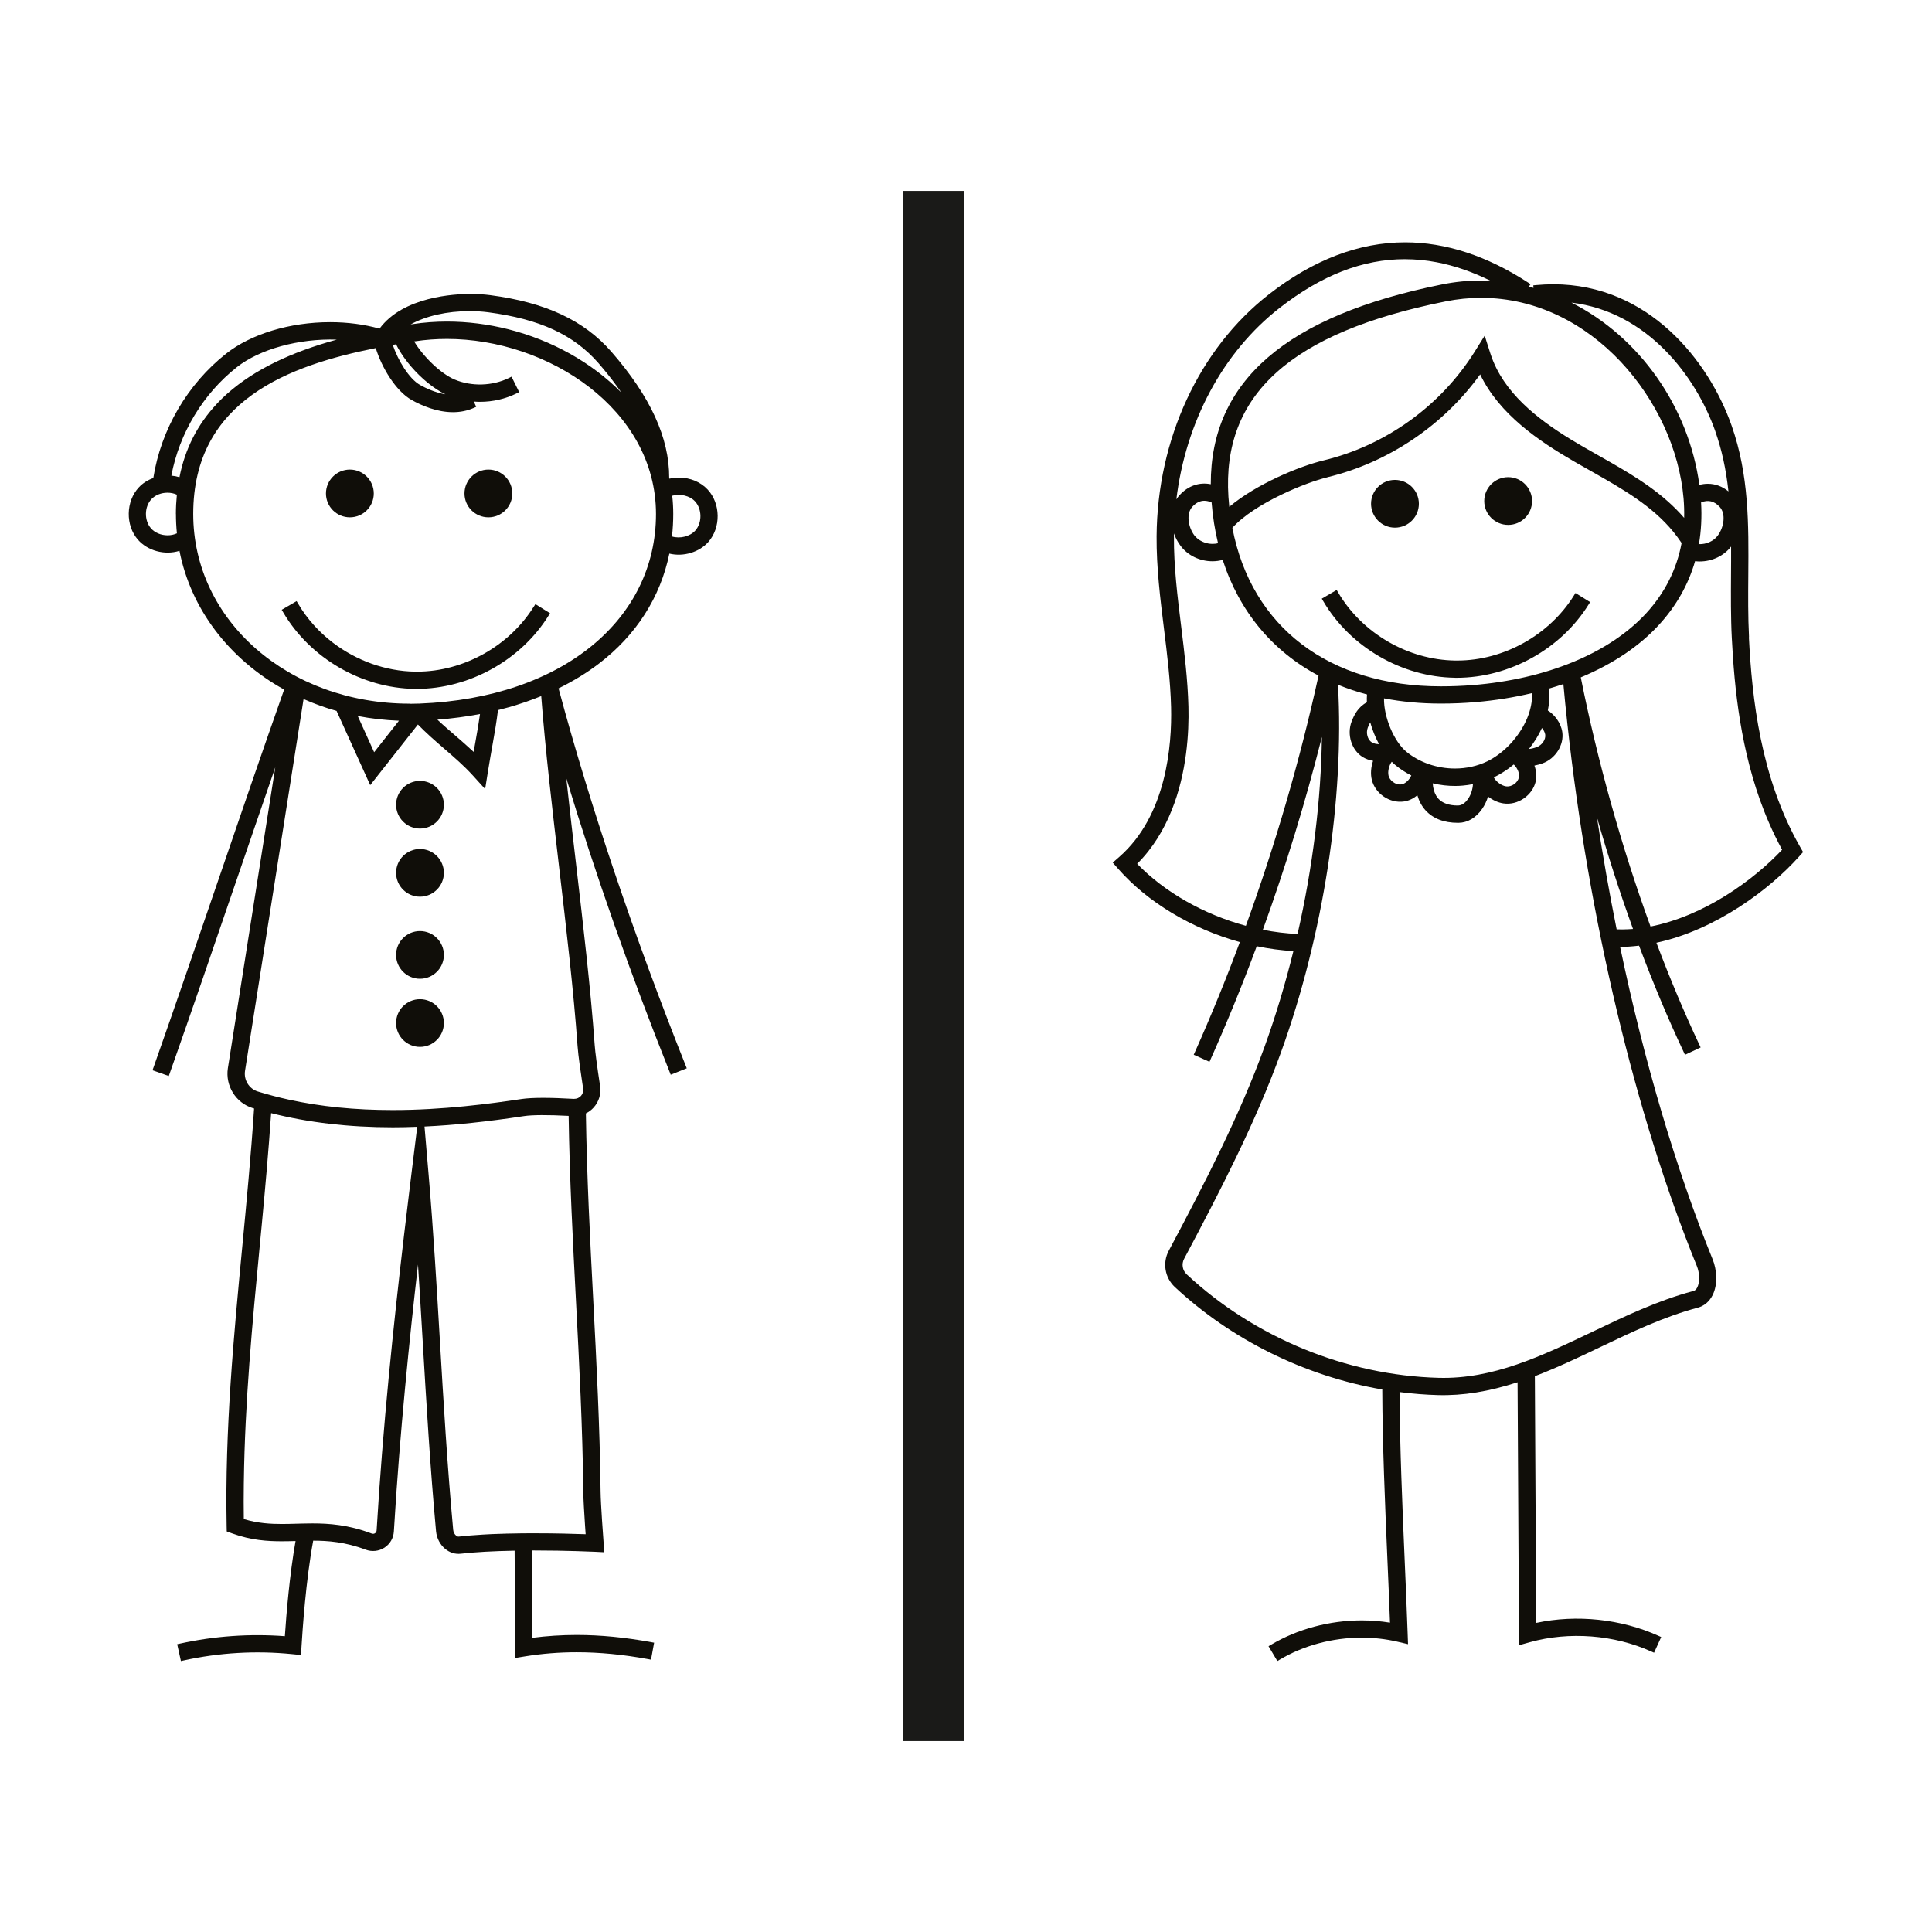
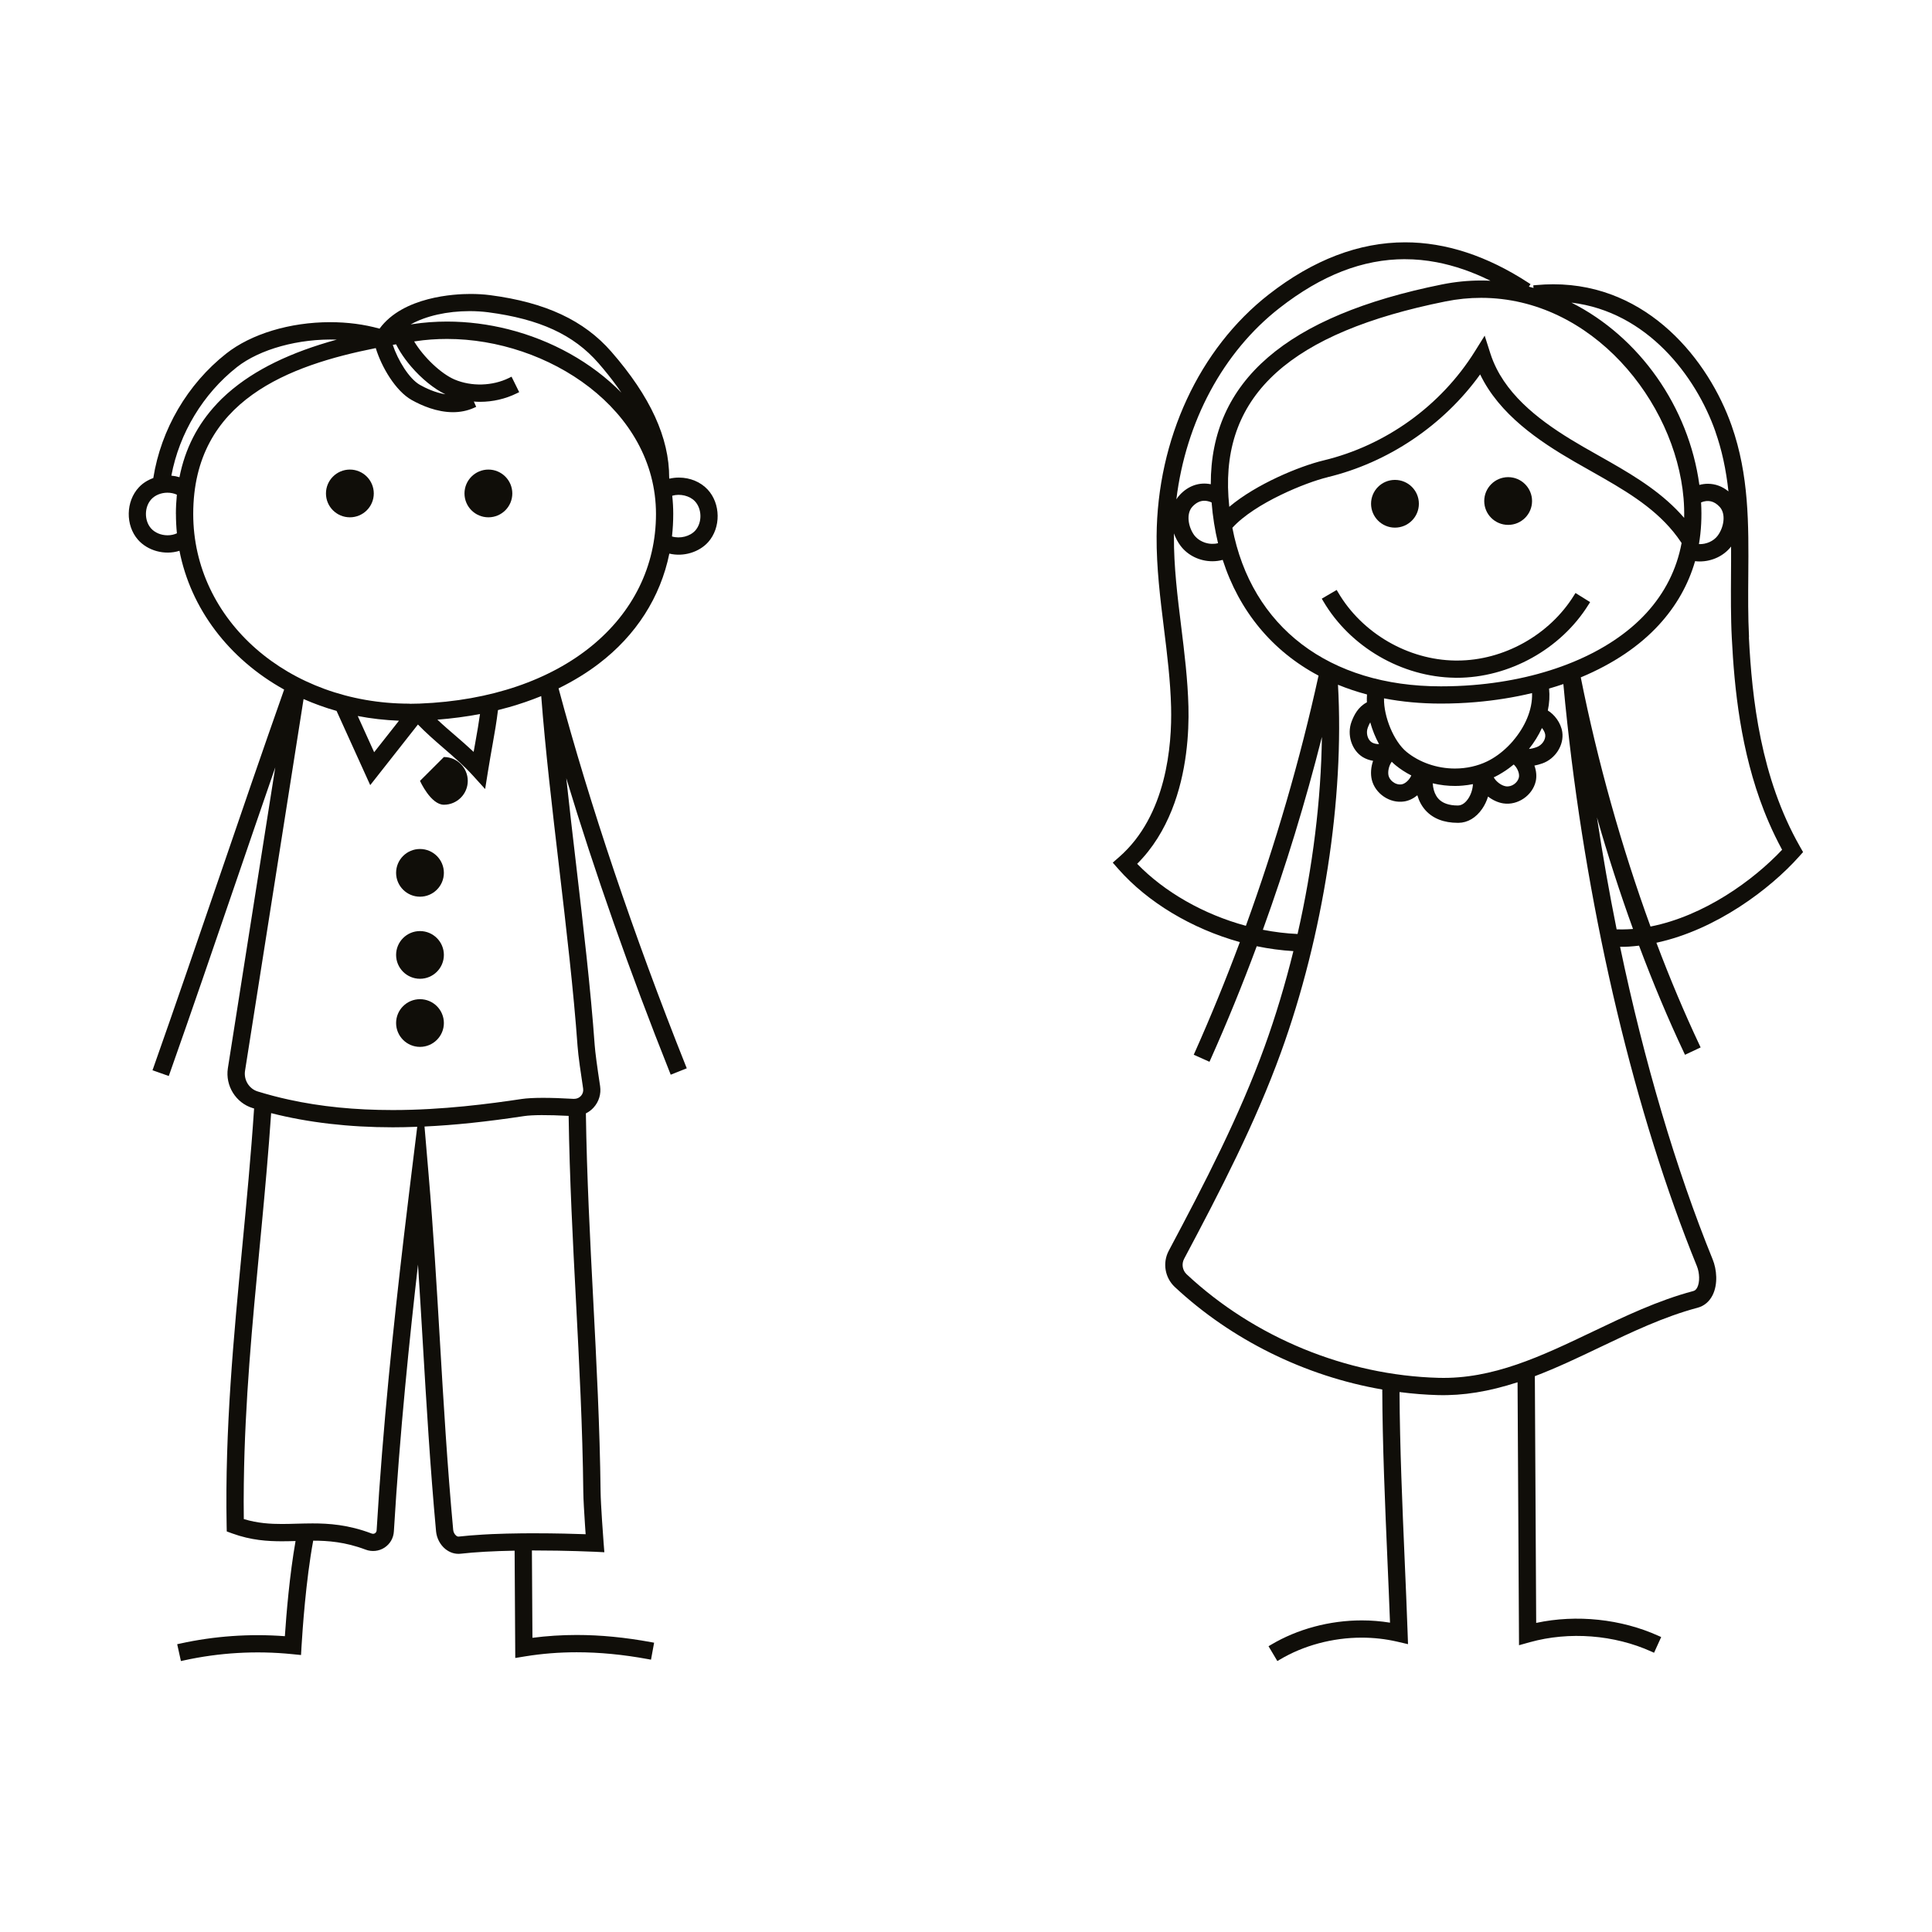
<svg xmlns="http://www.w3.org/2000/svg" width="1500" height="1500" viewBox="0 0 1500 1500">
  <svg x="100.0" y="148.243" width="1300" height="1203.514" viewBox="0 0 413.5 382.81">
    /2000/svg" viewBox="0 0 413.5 382.81"&gt;<defs>
      <style>.cls-1{fill:#100e09;}.cls-2{fill:#1a1a18;}</style>
    </defs>
-     <rect class="cls-2" x="191.29" width="14.95" height="382.81" />
    <path class="cls-1" d="M135.85,70.79c-.8,0-1.59.09-2.35.27l-.05-.21c.03-9.89-4.64-20.08-14.28-31.14-6.75-7.74-16.25-12.18-29.91-13.97-1.53-.2-3.19-.3-4.91-.3-3.83,0-16.6.62-22.43,8.57-3.79-1.06-7.89-1.6-12.2-1.6-9.91,0-19.51,2.9-25.67,7.76-9.55,7.53-16.1,18.71-18,30.73-1.41.51-2.63,1.29-3.56,2.29-3.25,3.46-3.35,9.39-.22,12.95,2.35,2.68,6.54,3.9,10.24,2.73,2.78,14.25,12.15,26.67,25.85,34.27-5.29,14.98-10.73,30.87-16,46.29-5.37,15.67-10.91,31.88-16.27,47.05l-.24.67,4.02,1.42.24-.67c5.35-15.15,10.89-31.32,16.24-46.96l.06-.17c3.04-8.89,6.41-18.73,9.76-28.42l-11.71,74.33c-.65,4.32,1.98,8.53,6.1,9.8.13.04.25.07.38.11-.78,11.74-1.9,23.47-2.89,33.83-2.13,22.31-4.34,45.38-3.89,69.16l.03,1.46,1.37.5c4.66,1.7,8.81,1.93,12.26,1.93,1.12,0,2.23-.03,3.36-.06-1.46,8.27-2.27,17.95-2.64,23.5-8.68-.65-17.43-.04-25.9,1.83l-.69.15.92,4.16.69-.15c8.77-1.93,17.84-2.46,26.76-1.56l2.21.22.13-2.22c.22-3.65,1.05-16.16,2.88-26.02,3.57,0,7.89.3,12.93,2.21,1.54.59,3.28.41,4.66-.48,1.38-.9,2.23-2.35,2.33-4,1.46-24.51,3.94-48.26,5.96-65.91.42,6.45.8,12.84,1.17,19.08.9,15.2,1.83,30.92,3.29,46.81.16,1.68,1.01,3.31,2.29,4.35,1.11.9,2.45,1.32,3.82,1.16,3.51-.4,7.98-.65,13.29-.75l.16,26.5,2.46-.4c4.12-.67,8.38-1.01,12.69-1.01,5.67,0,11.45.56,17.67,1.7l.7.13.77-4.19-.7-.13c-6.48-1.19-12.52-1.78-18.44-1.78-3.68,0-7.35.24-10.91.7l-.13-21.57h.59c8.09,0,14.83.32,14.89.32l2.41.12-.19-2.42c-.07-.94-.7-9.3-.74-12.59-.18-15.84-1.02-31.96-1.83-47.55-.74-14.24-1.58-30.37-1.8-45.82.71-.35,1.37-.84,1.9-1.43,1.32-1.45,1.9-3.38,1.61-5.31-.75-4.93-1.22-8.45-1.34-10.18-.98-13.7-2.81-29.31-4.57-44.41-.83-7.05-1.67-14.29-2.44-21.43,7.01,23.17,15.77,48.09,25.53,72.55l.26.66,3.96-1.58-.26-.66c-12.83-32.18-23.68-64.38-31.4-93.17,3.63-1.78,6.98-3.83,9.95-6.1,9.21-7.02,15.21-16.41,17.41-27.18,3.53.85,7.39-.36,9.62-2.87,3.14-3.55,3.07-9.48-.16-12.95-1.74-1.87-4.32-2.95-7.08-2.95M139.9,83.86c-1.29,1.45-3.76,2.08-5.76,1.47.21-1.87.31-3.74.31-5.56,0-1.49-.08-3-.25-4.5,1.95-.57,4.33,0,5.61,1.37,1.77,1.9,1.81,5.28.09,7.22ZM112.65,329.28c.03.41.05.81.08,1.19.03.44.06.86.09,1.26-2.72-.1-7.4-.23-12.68-.23-.99,0-1.96,0-2.9.01-2.7.03-5.22.09-7.53.19-.39.02-.76.04-1.14.06-.37.02-.76.04-1.12.06-2.22.13-4.23.3-6.03.5-.12,0-.31-.02-.57-.23-.4-.32-.69-.88-.74-1.43-1.46-15.82-2.39-31.51-3.28-46.67-.79-13.41-1.61-27.28-2.8-41.18l-1-11.76c7.49-.35,15.33-1.18,24.61-2.58,2.01-.3,5.83-.32,10.98-.05.23,15.49,1.06,31.39,1.8,45.5.81,15.53,1.65,31.59,1.82,47.32.02,1.88.22,5.18.41,8.04ZM61.2,330.8c-.02.28-.16.52-.39.68-.24.16-.54.19-.83.08-5.79-2.2-10.63-2.5-14.6-2.5-1.33,0-2.64.04-3.94.07-1.24.04-2.46.07-3.68.07-2.67,0-5.85-.15-9.36-1.21-.04-2.88-.04-5.74,0-8.6,0-.2.01-.4.01-.6.26-19.79,2.1-39.15,3.9-57.97.18-1.84.36-3.79.55-5.78.79-8.38,1.65-17.91,2.29-27.3,9.12,2.33,19.23,3.5,30.04,3.5,1.86,0,3.79-.04,6.04-.13l-1.43,11.6c-.2,1.62-.4,3.26-.6,4.93-.41,3.32-.81,6.71-1.22,10.16-2.64,22.44-5.26,47.53-6.78,73ZM111.63,223.51c-.41.45-.98.71-1.72.71h-.01c-5.9-.35-10.41-.34-12.89.03-7.76,1.17-19.49,2.73-31.81,2.73-9.32,0-17.78-.84-25.66-2.57-2.63-.57-5.19-1.25-7.7-2.02-2.13-.65-3.48-2.84-3.14-5.08l14.46-91.83c2.63,1.16,5.36,2.15,8.15,2.93l8.31,18.33,11.78-14.97c1.99,2.05,4.1,3.9,6.44,5.92,2.44,2.11,4.97,4.29,7.18,6.73l2.98,3.29.7-4.38c.39-2.42.76-4.49,1.09-6.38l.03-.15c.55-3.07,1-5.68,1.35-8.59.92-.23,1.84-.47,2.75-.73,2.73-.78,5.38-1.69,7.93-2.73,1.01,13.24,2.74,27.96,4.41,42.2,1.76,15.05,3.59,30.6,4.56,44.22.16,2.32.84,7,1.38,10.52.1.65-.1,1.31-.54,1.8ZM60.59,138.61l-4.05-8.94c3.3.64,6.71,1.02,10.18,1.16l-6.13,7.78ZM85.6,136.06c-.14.79-.29,1.61-.44,2.47-1.51-1.42-3.06-2.76-4.56-4.06-1.39-1.19-2.92-2.51-4.39-3.9,3.63-.28,7.16-.75,10.52-1.39-.3,2.18-.66,4.27-1.13,6.88ZM69.34,126.62c-29.96,0-53.43-20.58-53.43-46.85,0-28.18,23.95-36.74,45.08-40.96,1.43,4.7,4.91,10.6,8.87,12.82,2.45,1.37,6.21,3.01,10.2,3.01,1.82,0,3.53-.35,5.08-1.03l.65-.29-.58-1.31c.54.05,1.04.07,1.53.07,3.15,0,6.27-.72,9.03-2.08l.64-.31-1.89-3.82-.64.32c-4.07,2-9.25,2.15-13.43.38-3.33-1.42-7.63-5.5-9.98-9.4l.28-.04c2.54-.39,5.18-.58,7.84-.58,24.92,0,51.6,17.38,51.6,43.24s-22.91,45.43-58.37,46.81c-.83.03-1.66.05-2.49.05ZM21.75,52.57c-4.8,5.1-7.86,11.13-9.24,18.13-.64-.2-1.31-.33-2-.39,1.97-10.49,7.84-20.22,16.19-26.8,5.64-4.44,15.28-7.1,24.66-6.79-1.43.39-2.82.8-4.17,1.23-2.7.86-5.24,1.79-7.62,2.8-2.39,1.01-4.61,2.1-6.69,3.27-2.07,1.17-3.99,2.42-5.76,3.75-1.99,1.5-3.78,3.09-5.38,4.79ZM11.64,79.77c0,1.59.08,3.19.24,4.78-.69.32-1.48.49-2.31.49-1.61,0-3.14-.64-4.09-1.72-1.71-1.95-1.66-5.33.12-7.22.93-.99,2.41-1.58,3.94-1.58.83,0,1.63.17,2.33.49-.16,1.65-.24,3.21-.24,4.77ZM121.66,49.82c-7.34-7.46-17.22-12.96-27.99-15.67-4.9-1.23-9.97-1.89-15.08-1.89-2.87,0-5.73.21-8.49.63-.17.03-.33.05-.5.08,3.74-2.09,8.97-3.29,14.61-3.29,1.55,0,3.06.1,4.5.28,12.74,1.67,21.14,5.54,27.25,12.54,1.69,1.94,3.22,3.86,4.59,5.75.38.52.75,1.04,1.1,1.56ZM66,37.88c.31.62.66,1.24,1.04,1.86.77,1.24,1.69,2.47,2.69,3.64,2.52,2.93,5.61,5.48,8.46,6.84-2.57-.41-4.94-1.56-6.27-2.31-2.7-1.51-5.48-6.14-6.73-9.89.26-.05.53-.09.79-.14Z" />
-     <path class="cls-1" d="M100.02,102.64c-6.06,9.76-17.37,16.07-28.8,16.07h-.52c-7.29-.1-14.45-2.71-20.24-7.11-3.47-2.64-6.45-5.93-8.66-9.7l-.36-.61-3.68,2.15.36.61c6.64,11.33,19.41,18.75,32.53,18.92h.45c12.95,0,25.73-7.1,32.55-18.08l.38-.6-3.62-2.25-.38.6Z" />
    <path class="cls-1" d="M54.6,80.6c3.26,0,5.9-2.64,5.9-5.89s-2.65-5.9-5.9-5.9-5.91,2.64-5.91,5.9,2.65,5.89,5.91,5.89" />
    <path class="cls-1" d="M88.81,80.6c3.26,0,5.9-2.64,5.9-5.89s-2.65-5.9-5.9-5.9-5.91,2.64-5.91,5.9,2.65,5.89,5.91,5.89" />
-     <path class="cls-1" d="M71.91,145.69c-3.26,0-5.9,2.64-5.9,5.89s2.65,5.89,5.9,5.89,5.9-2.64,5.9-5.89-2.65-5.89-5.9-5.89" />
+     <path class="cls-1" d="M71.91,145.69s2.65,5.89,5.9,5.89,5.9-2.64,5.9-5.89-2.65-5.89-5.9-5.89" />
    <path class="cls-1" d="M71.91,162.51c-3.26,0-5.9,2.64-5.9,5.89s2.65,5.89,5.9,5.89,5.9-2.64,5.9-5.89-2.65-5.89-5.9-5.89" />
    <path class="cls-1" d="M71.91,182.78c-3.26,0-5.9,2.64-5.9,5.89s2.65,5.89,5.9,5.89,5.9-2.64,5.9-5.89-2.65-5.89-5.9-5.89" />
    <path class="cls-1" d="M71.91,199.6c-3.26,0-5.9,2.64-5.9,5.89s2.65,5.89,5.9,5.89,5.9-2.64,5.9-5.89-2.65-5.89-5.9-5.89" />
    <path class="cls-1" d="M327.5,120.23h.45c12.95,0,25.73-7.1,32.55-18.09l.38-.6-3.62-2.25-.37.6c-6.06,9.77-17.36,16.08-28.8,16.08h-.53c-11.66-.15-23.01-6.75-28.91-16.82l-.36-.61-3.68,2.15.36.61c6.64,11.33,19.41,18.75,32.53,18.92" />
    <path class="cls-1" d="M312.68,83.15c3.26,0,5.91-2.64,5.91-5.9s-2.65-5.89-5.91-5.89-5.9,2.64-5.9,5.89,2.65,5.9,5.9,5.9" />
    <path class="cls-1" d="M340.64,82.47c3.26,0,5.9-2.64,5.9-5.89s-2.65-5.9-5.9-5.9-5.91,2.64-5.91,5.9,2.65,5.89,5.91,5.89" />
    <path class="cls-1" d="M400.12,110.21c-.26-5.13-.22-10.3-.18-15.3.1-12.7.18-24.69-4.1-36.9-5.66-16.13-20.59-34.96-44.05-34.96-1.39,0-2.82.07-4.24.2l-.71.07.06.63c-.38-.11-.76-.21-1.14-.31l.4-.62-.6-.39c-10.14-6.6-20.35-9.94-30.36-9.94-11.39,0-22.71,4.32-33.65,12.85-17.2,13.41-27.57,35.75-27.73,59.76-.05,7.67.9,15.36,1.82,22.79.79,6.36,1.6,12.94,1.76,19.4.23,9.42-1.12,26.75-12.8,36.98l-1.61,1.41,1.41,1.6c7.22,8.19,18.11,14.73,29.98,18.02-3.47,9.32-7.21,18.45-11.1,27.17l-.29.65,3.89,1.74.29-.65c4.01-8.97,7.84-18.35,11.38-27.89,3,.62,6.04,1.03,9.05,1.21-2.02,8.2-4.41,16.12-7.1,23.56-6.2,17.13-14.74,33.64-23.68,50.44-1.58,2.97-.96,6.65,1.5,8.95,13.98,13.04,32.16,22.02,51.23,25.31.05,13.64.67,28.07,1.27,42.05.23,5.26.45,10.46.64,15.53-2.28-.37-4.62-.56-6.97-.56-7.95,0-15.91,2.14-22.42,6.02l-.61.36,2.18,3.66.61-.36c5.86-3.49,13.04-5.42,20.21-5.42,2.99,0,5.92.33,8.74.98l2.71.63-.1-2.78c-.21-5.93-.47-12.05-.74-18.26-.56-13.04-1.19-27.78-1.26-41.22,3.27.42,6.45.67,9.47.75,6.25.17,12.6-.87,19.68-3.17l.36,64.94,2.69-.75c9.7-2.7,20.85-1.83,30.01,2.32l.65.29,1.76-3.88-.65-.29c-9.21-4.17-20.25-5.34-30.22-3.2l-.33-60.93c5.51-2.1,10.86-4.65,16.04-7.13,7.79-3.72,15.84-7.57,24.14-9.77,1.63-.43,2.91-1.51,3.72-3.12,1.37-2.75,1-6.4.02-8.8-9.04-22.23-16.95-48.91-22.87-77.22,1.42.04,2.95-.08,4.68-.28,3.47,9.25,7.18,18.1,11.05,26.31l.3.64,3.86-1.82-.3-.64c-3.7-7.85-7.27-16.33-10.62-25.21,14.8-3.18,28.17-13.37,35.2-21.25l1.02-1.14-.76-1.33c-9.73-17.06-11.86-36.6-12.62-51.73M375.79,181.65c-7.14-19.59-13.09-40.83-17.22-61.52,7.97-3.33,14.47-7.7,19.32-12.99,4.25-4.63,7.24-9.92,8.91-15.71.39.05.77.07,1.13.07,3.07,0,5.96-1.37,7.76-3.68,0,1.22,0,2.44,0,3.63,0,1.19-.01,2.36-.02,3.48-.01,1.26-.02,2.53-.02,3.81,0,2.56,0,5.16.07,7.77.03,1.31.08,2.61.15,3.93.63,12.42,2.16,27.84,7.96,42.65.39.99.79,1.97,1.22,2.95.97,2.24,2.05,4.46,3.24,6.66-7.12,7.56-19.23,16.34-32.49,18.96ZM362.57,154.71c2.67,9.34,5.65,18.57,8.9,27.55-.84.07-1.68.1-2.51.11-.51,0-1.02,0-1.53-.01-1.83-9.09-3.46-18.35-4.86-27.64ZM323.44,293.11c-22.78-.62-45.44-9.93-62.18-25.55-1.06-.98-1.32-2.56-.65-3.83,9.01-16.95,17.62-33.6,23.92-50.99,10.45-28.85,15.69-62.69,14.08-90.79,2.3.94,4.71,1.75,7.17,2.4-.05.62-.06,1.27-.03,1.94-2.17,1.14-3.16,3.13-3.78,4.76-1.21,3.21,0,7.06,2.75,8.76.74.45,1.61.77,2.56.93-.54,1.56-.66,3.24-.32,4.66.82,3.42,4.44,5.93,8.01,5.37,1.12-.17,2.24-.7,3.24-1.52.42,1.43,1.09,2.67,2,3.69,1.86,2.06,4.55,3.11,8.01,3.11h.16c2.25-.02,4.32-1.25,5.84-3.46.62-.9,1.11-1.93,1.45-3.03,1.15.89,2.47,1.49,3.76,1.69,3.58.55,7.18-1.96,8-5.39.29-1.22.18-2.59-.31-3.95.61-.11,1.26-.29,1.95-.53,3.24-1.14,5.4-4.55,4.93-7.76-.35-2.32-1.97-4.34-3.57-5.31.39-1.81.49-3.63.31-5.42,1.31-.38,2.46-.75,3.53-1.11.29,3.22.62,6.44.97,9.66,5.26,48.3,16.76,96.63,31.99,134.05.71,1.73.76,4.01.11,5.29-.25.5-.56.78-.99.9-8.69,2.3-16.92,6.24-24.89,10.05-12.65,6.04-24.59,11.75-38.02,11.38ZM275.87,181.48c-10.41-2.81-20.12-8.35-26.85-15.31,3.91-3.89,6.63-8.5,8.54-13.25,3.73-9.3,4.28-19.19,4.12-25.54-.17-6.67-.99-13.35-1.79-19.82-.9-7.29-1.84-14.83-1.79-22.24,0-.25,0-.5,0-.75.4,1.13.97,2.19,1.66,3.1,1.8,2.37,4.73,3.78,7.84,3.78.87,0,1.72-.11,2.54-.34,4.08,12.66,12.25,22.53,23.67,28.59-4.54,20.7-10.58,41.47-17.94,61.77ZM315.18,16.86c2.58,0,5.18.25,7.81.75,4.38.84,8.81,2.36,13.27,4.57-.78-.04-1.55-.06-2.3-.06-3.19,0-6.42.32-9.61.96-38.5,7.74-57.21,23.89-57.15,49.35-2.84-.57-5.57.38-7.67,2.65-.32.34-.59.7-.83,1.08,2.33-19.14,11.51-36.37,25.5-47.27,10.39-8.1,20.53-12.04,30.99-12.04ZM391.81,59.42c1.59,4.54,2.63,9.28,3.23,14.78-1.5-1.23-3.23-1.88-5.07-1.88-.7,0-1.41.09-2.11.28-2.64-19.32-14.81-36.54-31.6-45.02,18.7,2.24,30.76,18.17,35.56,31.84ZM388.28,76.92c1.72-.71,3.26-.35,4.6,1.11,1.6,1.74,1.03,5.08-.51,7.12-1,1.33-2.8,2.14-4.62,2.07.56-3.27.74-6.73.53-10.29ZM296,70.7c15-3.6,28.68-12.82,37.72-25.39,4.74,9.85,14.41,16.42,23.32,21.57,1.29.74,2.58,1.47,3.91,2.22,1.09.62,2.18,1.23,3.25,1.85,7.51,4.31,14.42,8.76,19.11,15.76l.16.24c-1.21,6.5-4.14,12.31-8.72,17.31-9.09,9.91-24.74,16.32-42.84,17.77-2.59.21-5.22.31-7.89.31-27.58,0-46.8-14.63-51.49-39.15,5.55-6.11,18.17-11.21,23.48-12.48ZM268.98,86.99c-.25.07-.51.11-.77.14-.03,0-.05,0-.08,0-.23.02-.47.03-.7.02-.31,0-.61-.05-.91-.1-.21-.04-.41-.09-.61-.15-.13-.04-.25-.08-.37-.13-.27-.1-.53-.22-.78-.36-.2-.11-.39-.22-.56-.35-.11-.08-.21-.16-.31-.24-.26-.22-.51-.46-.72-.73-1.54-2.04-2.12-5.38-.51-7.12.9-.97,1.89-1.46,2.94-1.46.57,0,1.17.14,1.8.41.28,3.47.81,6.85,1.59,10.06ZM337.3,144.72c.65-.31,1.29-.68,1.93-1.08.55-.34,1.1-.7,1.63-1.1.03-.02.06-.05.09-.07.36-.27.71-.54,1.06-.83.68.62,1.19,1.59,1.3,2.44.04.28.03.55-.03.79-.32,1.32-1.8,2.38-3.21,2.16-1.13-.17-2.46-1.2-2.99-2.22.07-.03.14-.06.21-.1ZM341.86,135.8c-.41.47-.83.93-1.27,1.36-1.59,1.58-3.37,2.86-5.15,3.72-2.38,1.15-5.13,1.76-7.95,1.76-4.4,0-8.75-1.5-11.94-4.11-3.14-2.57-5.66-8.67-5.57-13.22,4.45.86,9.16,1.29,14.03,1.29,2.92,0,5.82-.12,8.67-.37,4.75-.41,9.39-1.15,13.86-2.22.15,4.21-1.84,8.46-4.69,11.78ZM312.09,145.88c-.48-.39-.85-.91-.99-1.48-.25-1.05.12-2.54.79-3.44.33.33.64.62.95.87,1.16.95,2.46,1.8,3.88,2.52-.47,1.09-1.5,2.06-2.41,2.2-.79.12-1.61-.17-2.23-.68ZM308.74,136.61c-.69,0-1.33-.16-1.77-.43-1.04-.64-1.5-2.31-1-3.63.2-.53.4-.96.61-1.31.52,1.86,1.26,3.71,2.17,5.37ZM327.58,146.94c.62,0,1.24-.03,1.87-.09.83-.07,1.66-.19,2.49-.36-.06,1.27-.49,2.62-1.22,3.67-.41.59-1.26,1.59-2.48,1.61-2.21,0-3.84-.57-4.85-1.7-.2-.23-.39-.47-.54-.75-.48-.81-.76-1.83-.84-3.03,1.85.44,3.71.66,5.58.65ZM345.78,137.8c1.29-1.62,2.38-3.37,3.2-5.17.36.43.72,1.02.81,1.62.18,1.21-.79,2.64-2.12,3.11-.77.27-1.37.41-1.88.44ZM384.1,80.74c-5.08-5.9-11.64-9.98-18.23-13.75-.94-.54-1.88-1.07-2.82-1.6-1.29-.73-2.58-1.46-3.87-2.2-8.31-4.8-17.13-10.8-21.43-19.37-.29-.57-.55-1.16-.8-1.75-.26-.64-.5-1.28-.71-1.94l-1.4-4.39-2.44,3.91c-8.38,13.41-22.01,23.22-37.39,26.91-5.83,1.4-16.58,5.81-23.24,11.45-.09-.88-.16-1.68-.21-2.46-1.63-25.25,15.41-40.59,53.63-48.27,2.91-.59,5.86-.88,8.77-.88,27.34,0,47.92,25.58,49.99,49.47.14,1.63.19,3.26.15,4.87ZM294.64,134.8c-.2,15.52-2.25,32.22-6.01,48.7-2.84-.13-5.72-.48-8.57-1.04,5.66-15.64,10.55-31.64,14.59-47.66Z" />
  </svg>
</svg>